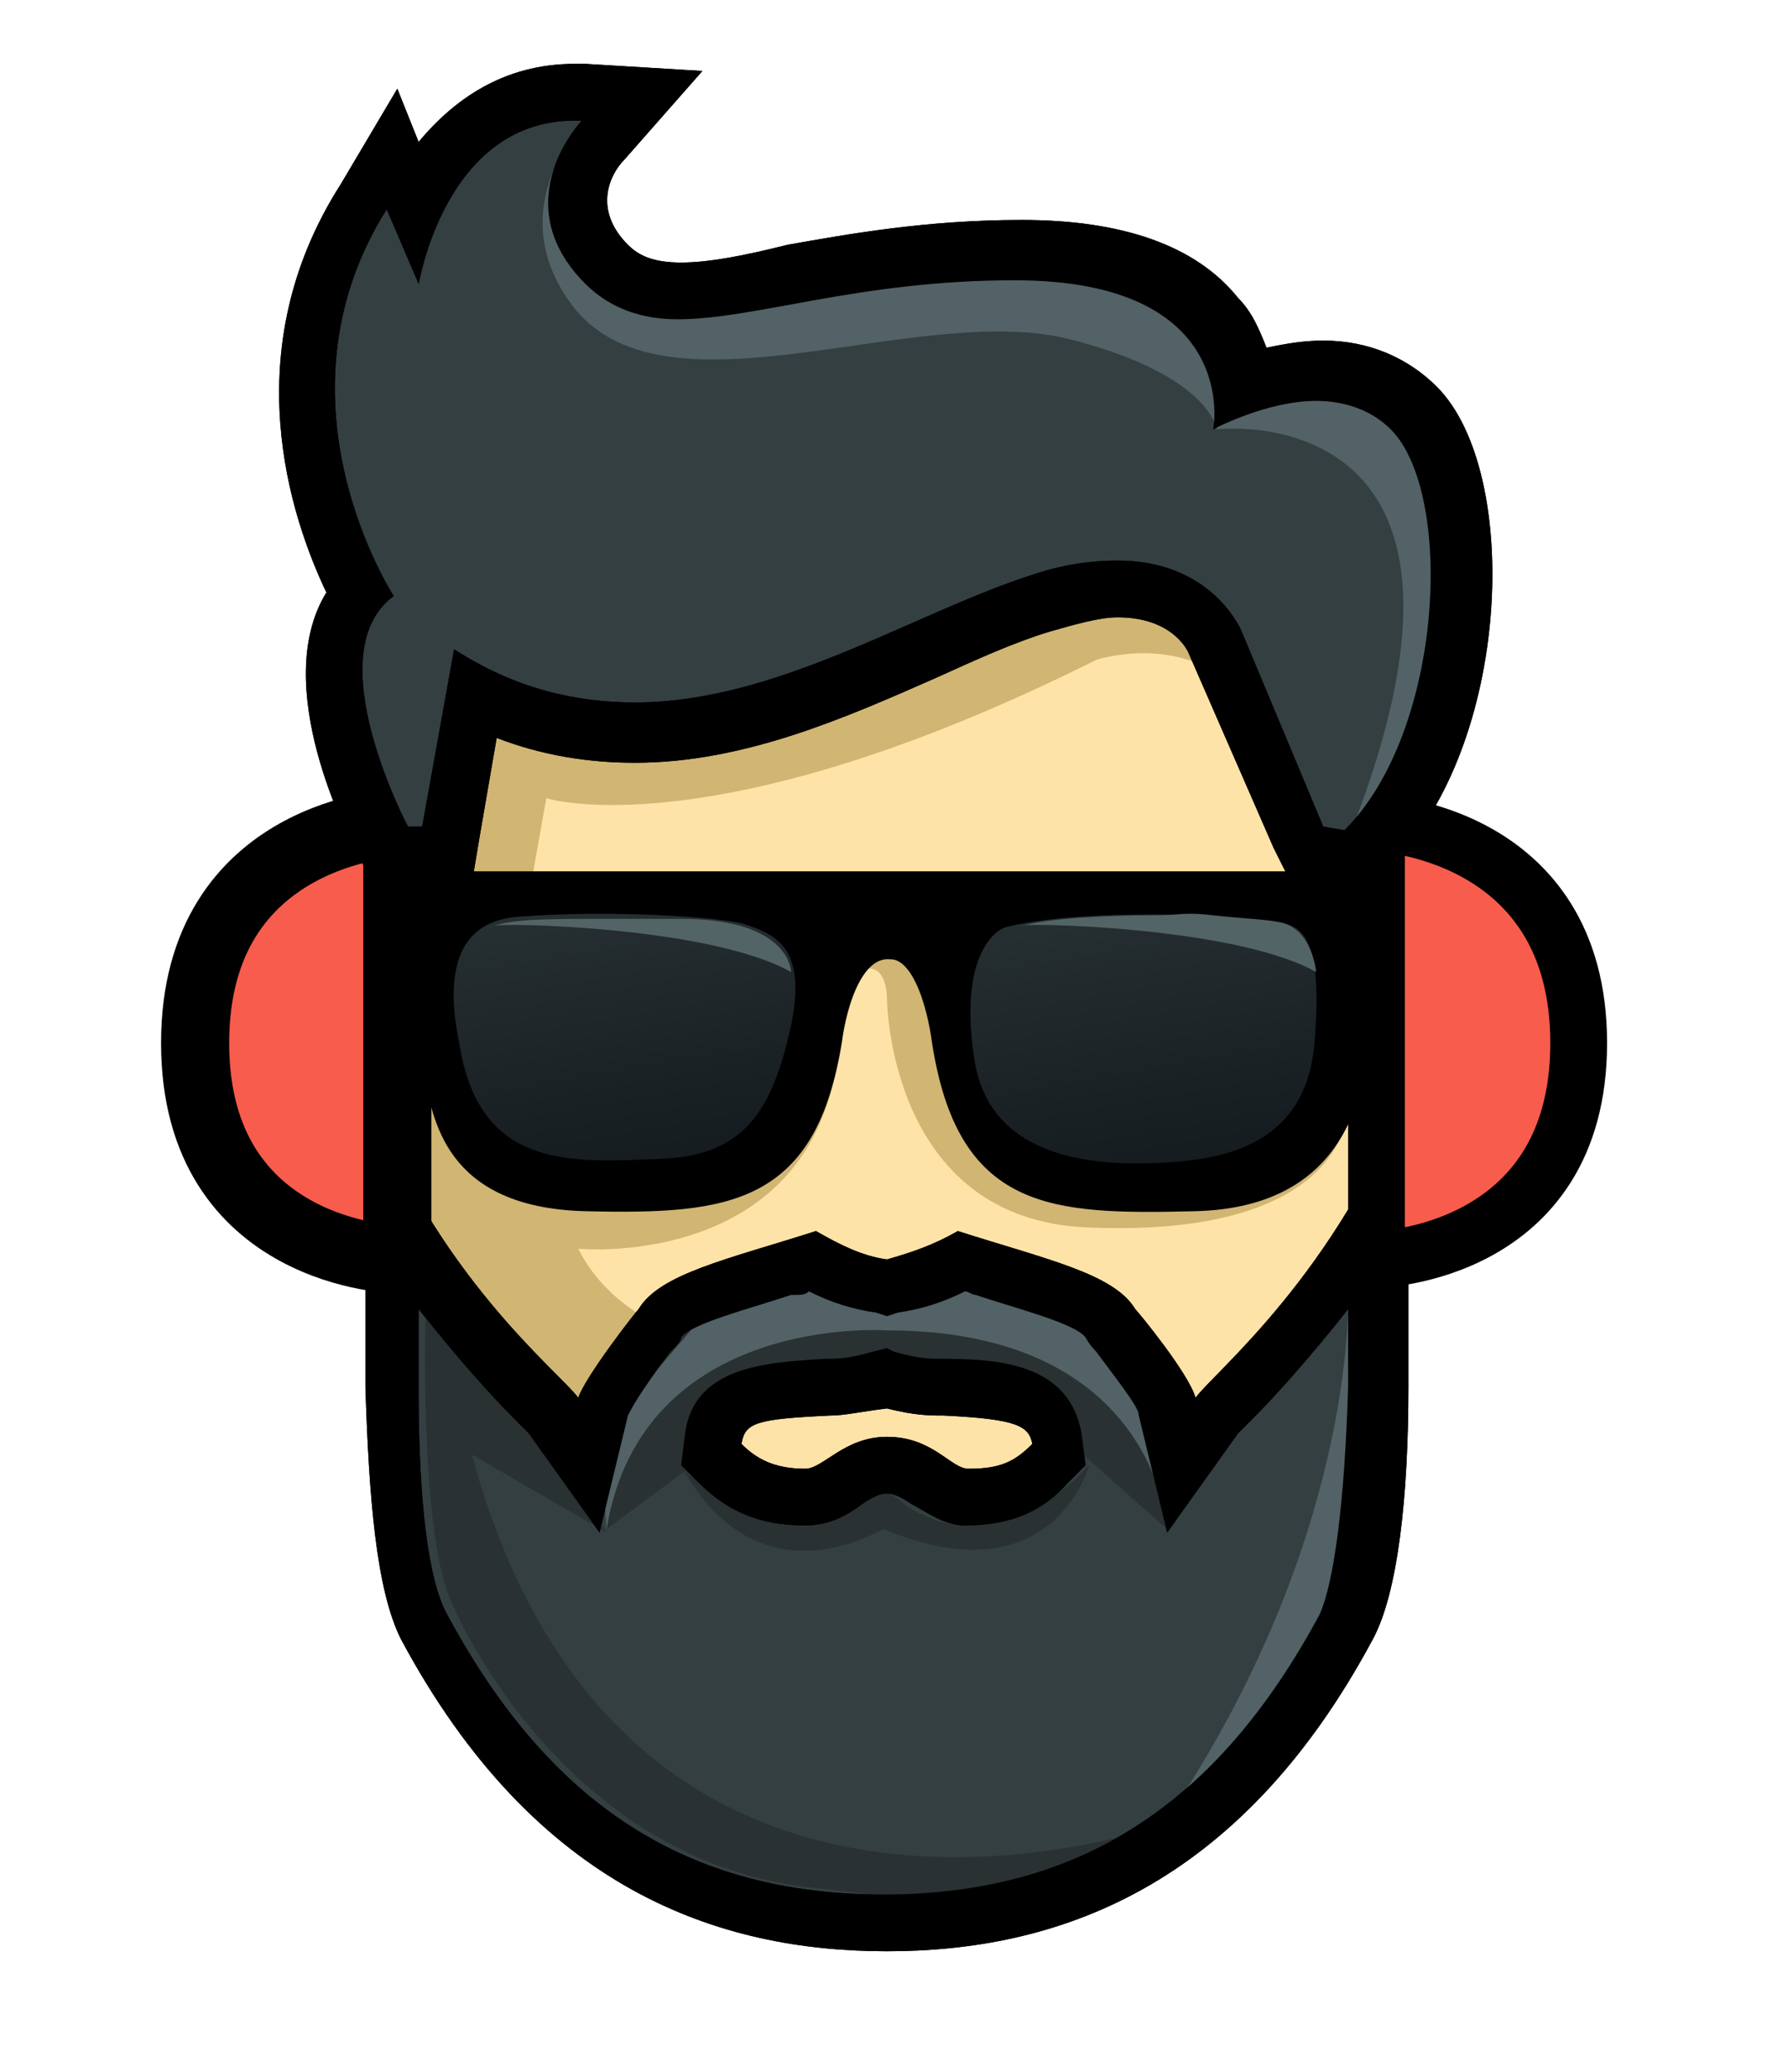
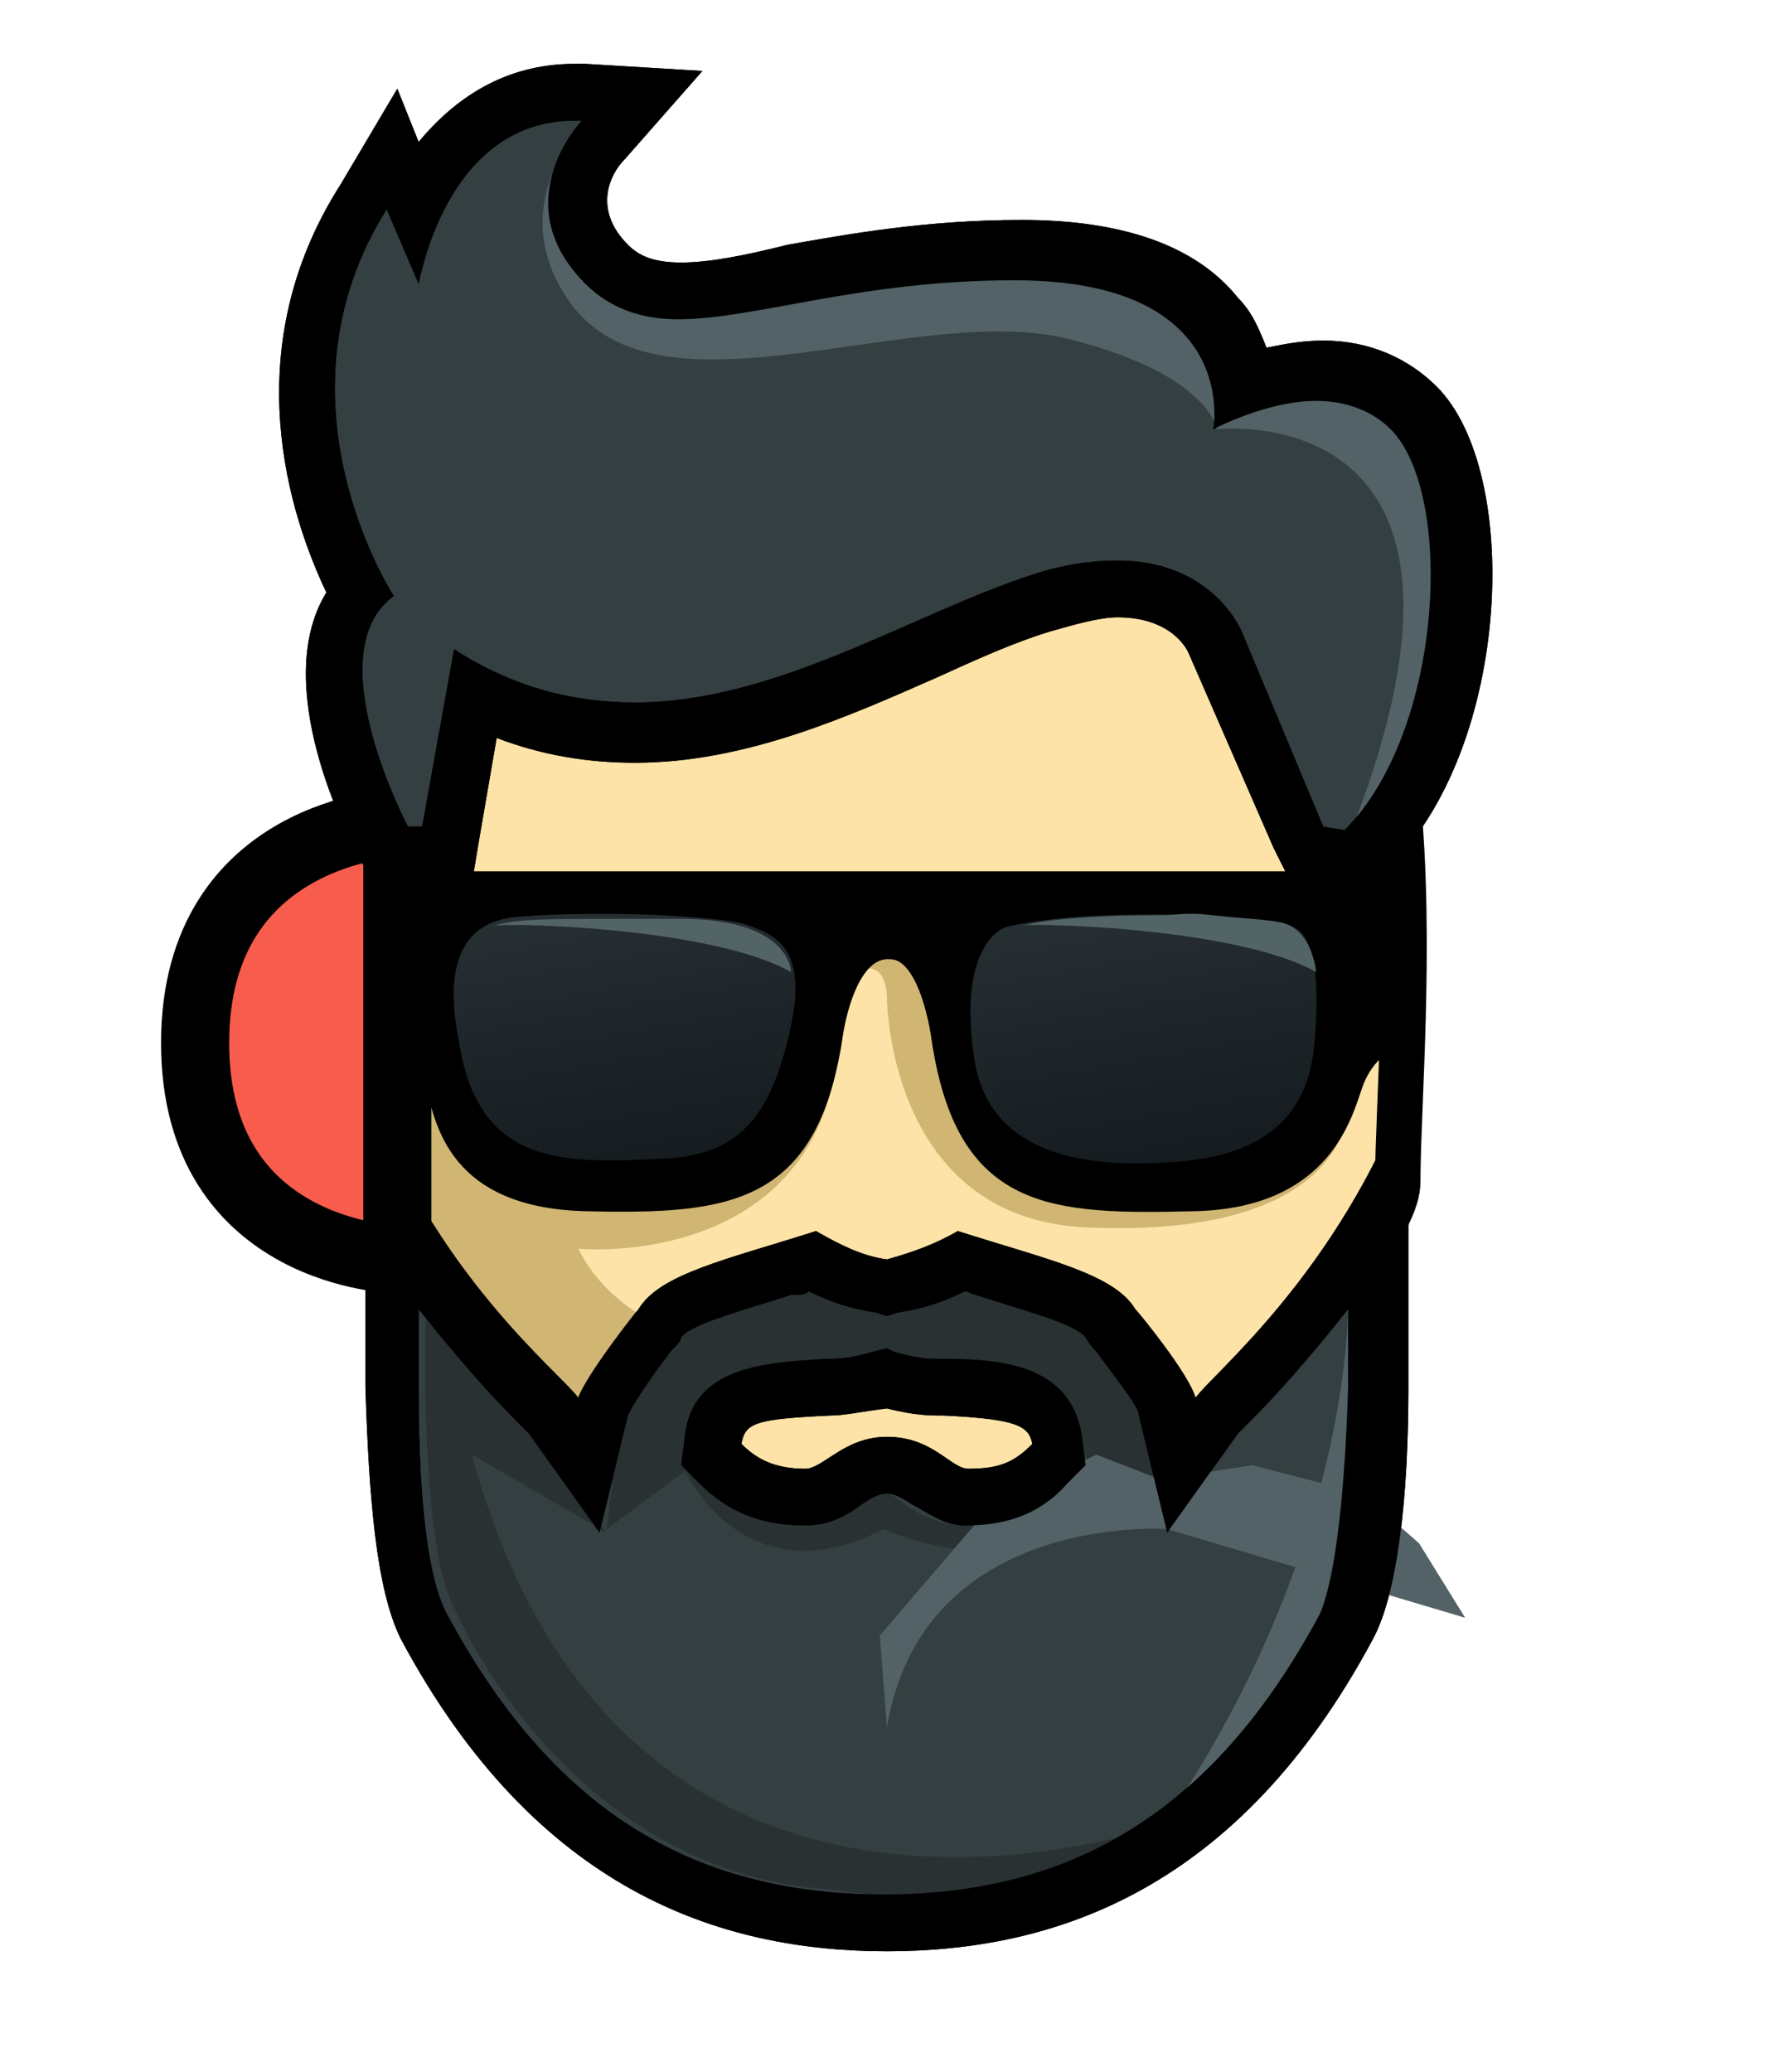
<svg xmlns="http://www.w3.org/2000/svg" version="1.1" x="0px" y="0px" viewBox="0 0 50.4 58.4" style="enable-background:new 0 0 50 58.4;" xml:space="preserve">
  <style type="text/css">
	.st0{fill:#293133;}
	.st1{fill:#FDE3A7;stroke:#000000;stroke-width:1.28;stroke-miterlimit:10;}
	.st2{fill:#D1B573;}
	.st3{fill:#343F41;}
	.st4{fill:#526266;}
	.st5{fill:url(#SVGID_1_);}
	.st6{fill:url(#SVGID_2_);}
	.st7{stroke:#000000;stroke-width:0.48;stroke-miterlimit:10;}
	.st8{fill:#536466;}
	.st9{fill:#F75C4C;stroke:#000000;stroke-width:1.6;stroke-miterlimit:10;}
	.st10{fill:#F75C4C;stroke:#000000;stroke-width:1.92;stroke-miterlimit:10;}
	.st11{fill:#373F4F;}
</style>
  <g id="Layer_1">
    <g id="Layer_3">
	</g>
  </g>
  <g id="Layer_4">
    <g>
      <path class="st0" d="M34.8,17.3l3.3,6l-1,0.2c0,0-2.9-5.3-2.8-5.4C34.4,18.1,34.8,17.3,34.8,17.3" />
      <path class="st0" d="M11.8,8.1c0,0-0.8,1.5-0.6,4.3c0.2,2.9,1.5,3.7,1.5,3.7s2.8,2.3,6.7,1.7c6.4-1,14.9-5.3,15.9,0.8    c1.5,8.5-1.5-1.4-1.5-1.4h-3.3l-6.3,2l-4.6,0.9L17,20.5l-3.9-0.8l-0.7,3.9h-1.7l-1.3-4.5l0.6-2.5c0,0-1.1-4.4-1.2-4.7    c-0.1-0.2,0-4.3,0-4.5c0-0.2,2.2-3.2,2.2-3.2l0.4,1.9L11.8,8.1" />
      <path class="st0" d="M3.7,8.3" />
      <path class="st1" d="M39.4,33.3c0,0.8-0.8,1.7-1.1,2.5c-1.9,5.5-8.4,11.5-13.6,11.5c-5.1,0-11.1-5.9-12.9-11.3    c-0.3-0.9-1.1-1.9-1.1-2.7c0-3.3-1.3-10.4,0.5-14.9c1.8-4.6,10.8-7.5,13.5-7.5c3.1,0,11.3,2,14.1,7.1c0.7,1.3,0.4,2.8,0.6,4.5    C39.8,26.6,39.4,31.2,39.4,33.3z" />
      <path class="st2" d="M10.7,33.3l5.6,7.7l2.4-3.6c0,0-1.6-0.6-2.4-2.2c0,0,7.4,0.7,7.4-6.7L23.5,26l-13.1,1.6L10.7,33.3" />
      <polyline class="st2" points="23.3,28.3 10.7,32.3 10.7,33.3   " />
-       <path class="st2" d="M14.9,25.3l0.5-2.8c0,0,4.7,1.5,15.5-3.9c0,0,2.1-0.7,3.7,0.6L33.2,17l-2.5-0.3l-3.6,1.2l-5.7,1.9l-3.8,0.4    l-4.5-0.4l-1,5.6H14.9z" />
      <path class="st2" d="M38,31.2c0,0,0.1,3.7-7.3,3.4C25,34.4,25,28.1,25,28.1s0-0.8-0.5-0.8c-0.6,0-0.6,0.6-0.6,0.6h-0.5    c0,0,0.1-2.4,0.3-2.5c0.2-0.1,15.3,0,15.3,0L38,31.2z" />
      <g>
        <path class="st3" d="M25,54.2c-5.7,0-10-2.7-13-8.4c-0.8-1.5-0.9-5.4-0.9-6.7l0-4.9c1.5,2.6,3.2,4.3,4.1,5.2     c0.2,0.2,0.4,0.4,0.5,0.5l1,1.4l0.4-1.7c0-0.1,0.3-0.6,1.4-2c0.1-0.2,0.2-0.3,0.2-0.3c0.3-0.6,1.9-1,3.6-1.5l0.6-0.2     c0.7,0.4,1.3,0.6,2,0.7l0.1,0l0.1,0c0.7-0.1,1.3-0.3,2-0.7l0.6,0.2c1.7,0.5,3.2,1,3.6,1.5c0,0,0.1,0.1,0.2,0.3     c1.1,1.4,1.3,1.9,1.4,2l0.4,1.6l1-1.3c0.1-0.1,0.3-0.3,0.5-0.5c0.9-0.9,2.6-2.6,4.1-5.2l0,4.9c0,1.3-0.1,5.2-0.9,6.7     C35,51.4,30.7,54.2,25,54.2z M25,41.3c0.5,0,0.8,0.2,1.2,0.5c0.3,0.2,0.6,0.4,1.1,0.4c1.1,0,1.8-0.3,2.4-1l0.3-0.3l0-0.4     c-0.2-1.4-1.6-1.5-3.3-1.5c-0.4,0-0.7-0.1-1.4-0.2l-0.2,0l-0.2,0c-0.7,0.2-1,0.2-1.4,0.2c-1.7,0.1-3.1,0.1-3.3,1.5l0,0.4l0.3,0.3     c0.6,0.7,1.3,0.9,2.4,1c0,0,0,0,0,0c0.5,0,0.8-0.2,1.1-0.4C24.2,41.5,24.5,41.3,25,41.3z" />
        <path d="M22.8,36.4c0.6,0.3,1.2,0.5,1.9,0.6l0.3,0.1l0.3-0.1c0.7-0.1,1.3-0.3,1.9-0.6c0.1,0,0.2,0.1,0.3,0.1     c1.2,0.4,2.8,0.8,3.1,1.2c0,0,0.1,0.2,0.3,0.4c0.9,1.2,1.2,1.6,1.2,1.8l0.8,3.3l2-2.8c0.1-0.1,0.3-0.3,0.4-0.4     c0.6-0.6,1.6-1.7,2.7-3.1l0,2.2c-0.1,3.3-0.4,5.5-0.8,6.4c-2.9,5.4-6.8,7.9-12.3,7.9c-5.5,0-9.4-2.5-12.3-7.9     c-0.5-0.9-0.8-3-0.8-6.3l0-2.3c1.1,1.4,2.1,2.5,2.7,3.1c0.2,0.2,0.4,0.4,0.4,0.4l2,2.8l0.8-3.3c0.1-0.2,0.3-0.6,1.2-1.8     c0.2-0.2,0.3-0.3,0.3-0.4c0.3-0.4,1.9-0.8,3.1-1.2C22.6,36.5,22.7,36.5,22.8,36.4 M22.7,43L22.7,43c0.7,0,1.2-0.3,1.6-0.6     c0.3-0.2,0.5-0.3,0.7-0.3c0.2,0,0.4,0.1,0.7,0.3c0.4,0.2,0.9,0.6,1.5,0.6l0,0l0,0c1.3,0,2.2-0.4,2.9-1.2l0.5-0.5l-0.1-0.8     c-0.3-2.1-2.4-2.2-4-2.2c-0.3,0-0.6,0-1.3-0.2L25,38l-0.4,0.1c-0.7,0.2-1,0.2-1.3,0.2c-1.7,0.1-3.8,0.2-4,2.2l-0.1,0.8l0.5,0.5     C20.5,42.6,21.4,43,22.7,43L22.7,43 M39.7,30.6c-2,5.3-5.5,8.1-6,8.8c-0.2-0.7-1.6-2.4-1.7-2.5c-0.6-1-2.5-1.4-5-2.2     c-0.7,0.4-1.3,0.6-2,0.8c-0.7-0.1-1.3-0.4-2-0.8c-2.5,0.8-4.4,1.2-5,2.2c-0.1,0.1-1.5,1.9-1.7,2.5c-0.5-0.7-4.1-3.5-6-8.8     c0,2.3,0,7.6,0,8.5c0.1,3.1,0.3,5.7,1,7.1c3.8,7.1,9,8.8,13.7,8.8c4.7,0,9.9-1.7,13.7-8.8c0.7-1.3,1-4,1-7.1     C39.7,38.3,39.7,33,39.7,30.6L39.7,30.6z M22.7,41.4C22.7,41.4,22.7,41.4,22.7,41.4c-0.9,0-1.4-0.3-1.8-0.7     c0.1-0.6,0.4-0.7,2.5-0.8c0.4,0,0.8-0.1,1.6-0.2c0.8,0.2,1.2,0.2,1.6,0.2c2.1,0.1,2.4,0.3,2.5,0.8c-0.5,0.5-0.9,0.7-1.8,0.7     c0,0,0,0,0,0c-0.5,0-1-0.9-2.3-0.9C23.8,40.5,23.2,41.4,22.7,41.4L22.7,41.4z" />
      </g>
      <path class="st0" d="M33.2,51.3c0,0-15.5,5.9-19.9-10.3l3.8,2.2l-2-2.8l-3.1-3.6c0,0-0.2,6.2,0.7,8.3c0.9,2.1,4.1,7.4,10.1,8.1    S30.6,53.8,33.2,51.3z" />
      <path class="st4" d="M38,36.4c0,0,0.3,6.4-4.6,14.1l2.8-1.3l2.6-3.8l0.6-9.6l-1.3-0.6L38,36.4z" />
      <path class="st0" d="M19.2,41.3c0,0,0.2,0.3,0.3,0.3c0.2,0.2,0.4,0.4,0.7,0.6c0.7,0.5,1.6,0.9,2.8,0.8c0.6-0.1,1.2-0.5,1.4-0.7    c0.2-0.1,0.4-0.2,0.5-0.2c0.2,0,0.4,0.1,0.6,0.3c0.1,0.1,0.9,0.6,1.7,0.6c1.6,0,2.7-0.9,3.2-1.4c0.2-0.2,0.3-0.3,0.3-0.3    s-1,3.8-5.8,1.8C25,43,21.4,45.4,19.2,41.3z" />
      <path class="st0" d="M32.9,43.1l-2.6-2.3l-2.2-1.5l-6.4-0.2l-1.9,2l-2.7,2l0.5-4c0,0,2.1-2,2.3-2c0.1-0.1,2.4-1,2.5-1.1    c0.1,0,2,0.1,2.5,0.1c0.5,0,1.6-0.1,1.9-0.1c0.2-0.1,1.8,0.1,1.8,0.1s2.3,0.6,2.6,0.9c0.3,0.3,0.6,0.8,1,1.7    c0.4,0.9,1.1,1.6,1,2.4C32.9,42,32.9,43.1,32.9,43.1z" />
-       <path class="st4" d="M32.9,43.1c0,0-0.3-5.6-7.9-5.6c0,0-6.9-0.5-7.9,5.6l-0.2-2.6l3-3.5l3.1-1.6l1.8,0.7l2.6-0.4l3.1,0.8l1.6,1.4    l1.3,2.1L32.9,43.1z" />
+       <path class="st4" d="M32.9,43.1c0,0-6.9-0.5-7.9,5.6l-0.2-2.6l3-3.5l3.1-1.6l1.8,0.7l2.6-0.4l3.1,0.8l1.6,1.4    l1.3,2.1L32.9,43.1z" />
      <g>
        <path d="M22.8,36.4c0.6,0.3,1.2,0.5,1.9,0.6l0.3,0.1l0.3-0.1c0.7-0.1,1.3-0.3,1.9-0.6c0.1,0,0.2,0.1,0.3,0.1     c1.2,0.4,2.8,0.8,3.1,1.2c0,0,0.1,0.2,0.3,0.4c0.9,1.2,1.2,1.6,1.2,1.8l0.8,3.3l2-2.8c0.1-0.1,0.3-0.3,0.4-0.4     c0.6-0.6,1.6-1.7,2.7-3.1l0,2.2c-0.1,3.3-0.4,5.5-0.8,6.4c-2.9,5.4-6.8,7.9-12.3,7.9c-5.5,0-9.4-2.5-12.3-7.9     c-0.5-0.9-0.8-3-0.8-6.3l0-2.3c1.1,1.4,2.1,2.5,2.7,3.1c0.2,0.2,0.4,0.4,0.4,0.4l2,2.8l0.8-3.3c0.1-0.2,0.3-0.6,1.2-1.8     c0.2-0.2,0.3-0.3,0.3-0.4c0.3-0.4,1.9-0.8,3.1-1.2C22.6,36.5,22.7,36.5,22.8,36.4 M22.7,43L22.7,43c0.7,0,1.2-0.3,1.6-0.6     c0.3-0.2,0.5-0.3,0.7-0.3c0.2,0,0.4,0.1,0.7,0.3c0.4,0.2,0.9,0.6,1.5,0.6l0,0l0,0c1.3,0,2.2-0.4,2.9-1.2l0.5-0.5l-0.1-0.8     c-0.3-2.1-2.4-2.2-4-2.2c-0.3,0-0.6,0-1.3-0.2L25,38l-0.4,0.1c-0.7,0.2-1,0.2-1.3,0.2c-1.7,0.1-3.8,0.2-4,2.2l-0.1,0.8l0.5,0.5     C20.5,42.6,21.4,43,22.7,43L22.7,43 M39.7,30.6c-2,5.3-5.5,8.1-6,8.8c-0.2-0.7-1.6-2.4-1.7-2.5c-0.6-1-2.5-1.4-5-2.2     c-0.7,0.4-1.3,0.6-2,0.8c-0.7-0.1-1.3-0.4-2-0.8c-2.5,0.8-4.4,1.2-5,2.2c-0.1,0.1-1.5,1.9-1.7,2.5c-0.5-0.7-4.1-3.5-6-8.8     c0,2.3,0,7.6,0,8.5c0.1,3.1,0.3,5.7,1,7.1c3.8,7.1,9,8.8,13.7,8.8c4.7,0,9.9-1.7,13.7-8.8c0.7-1.3,1-4,1-7.1     C39.7,38.3,39.7,33,39.7,30.6L39.7,30.6z M22.7,41.4C22.7,41.4,22.7,41.4,22.7,41.4c-0.9,0-1.4-0.3-1.8-0.7     c0.1-0.6,0.4-0.7,2.5-0.8c0.4,0,0.8-0.1,1.6-0.2c0.8,0.2,1.2,0.2,1.6,0.2c2.1,0.1,2.4,0.3,2.5,0.8c-0.5,0.5-0.9,0.7-1.8,0.7     c0,0,0,0,0,0c-0.5,0-1-0.9-2.3-0.9C23.8,40.5,23.2,41.4,22.7,41.4L22.7,41.4z" />
      </g>
      <g>
        <linearGradient id="SVGID_1_" gradientUnits="userSpaceOnUse" x1="18.505" y1="33.361" x2="17.034" y2="25.022">
          <stop offset="0" style="stop-color:#141A1D" />
          <stop offset="1" style="stop-color:#273033" />
        </linearGradient>
        <path class="st5" d="M20.9,25.5c-1.3-0.2-5.4-0.3-7.6,0.2c-0.4,0.1-1.6,0.9-1.1,4c0.5,3.7,4.6,3.6,6.3,3.5     c1.7-0.1,4.4-0.5,4.6-3.9C23.4,25.4,22.3,25.7,20.9,25.5z" />
        <linearGradient id="SVGID_2_" gradientUnits="userSpaceOnUse" x1="33.065" y1="33.361" x2="31.594" y2="25.022">
          <stop offset="0" style="stop-color:#141A1D" />
          <stop offset="1" style="stop-color:#273033" />
        </linearGradient>
        <path class="st6" d="M35.5,25.5c-1.3-0.2-5.4-0.3-7.6,0.2c-0.4,0.1-1.6,0.9-1.1,4c0.5,3.7,4.6,3.6,6.3,3.5     c1.7-0.1,4.4-0.5,4.6-3.9C38,25.4,36.8,25.7,35.5,25.5z" />
      </g>
      <path class="st7" d="M11.1,24.8c0,0-0.1,2.4,0.1,4.6c0,0,0.7,0.3,1,1.1c0.3,0.8,0.4,3.3,4.3,3.4c4.1,0.1,6.3-0.2,7-4.6    c0,0,0.3-2.6,1.6-2.5c1.1,0,1.4,2.5,1.4,2.5c0.7,4.6,3.1,4.7,7.2,4.6c3.7-0.1,4.2-2.6,4.5-3.4c0.3-0.8,0.9-1.1,0.9-1.1    c0.1-2.2,0.1-4.6,0.1-4.6C33.7,24.8,23.7,24.8,11.1,24.8z M22.5,29.1c-0.5,2.2-1.3,3.7-3.8,3.8c-2.5,0.1-5.4,0.4-6-3.5    c-0.2-1-0.6-3.6,1.9-3.8c2.6-0.2,5.6,0,6.4,0.2C21.9,26.1,23.1,26.5,22.5,29.1z M37.3,29.3c-0.2,3.2-2.8,3.6-4.3,3.7    c-1.6,0.1-5.4,0.2-5.8-3.3c-0.4-2.9,0.7-3.7,1.1-3.8c2-0.5,5.8-0.4,7.1-0.2C36.5,25.8,37.6,25.6,37.3,29.3z" />
      <path class="st8" d="M22.3,27.4c0,0,0-1.5-3.1-1.5c-0.8,0-1.5,0-2.1,0c-1.6,0-2.6,0-3.2,0.2C14,26,20,26.1,22.3,27.4z" />
      <path class="st8" d="M37.1,27.4c0,0-0.1-1.2-1-1.4c-0.5-0.1-1-0.1-1.9-0.2c-0.8-0.1-1,0-1.6,0c-1.6,0-3.1,0.1-3.8,0.3    C28.7,26,34.8,26.1,37.1,27.4z" />
-       <path class="st9" d="M38.8,23.2v12.3c0,0,5.7-0.1,5.7-6.1S38.8,23.2,38.8,23.2z" />
      <path class="st10" d="M11.2,23.2v12.3c0,0-5.7-0.1-5.7-6.1S11.2,23.2,11.2,23.2z" />
      <g>
        <path class="st3" d="M10.8,23.7c-0.3-0.5-2.5-4.8-0.7-7c-0.9-1.6-2.9-6.4,0.1-11.2l0.8-1.3l0.6,1.5c0.8-1.6,2.2-3.2,4.5-3.2     c0.1,0,0.2,0,0.3,0l1.7,0.1L17.1,4c-0.2,0.2-1.6,1.8,0.1,3.5c0.5,0.5,1.1,0.8,2.1,0.8c0.8,0,1.8-0.2,3-0.4     c1.7-0.3,3.9-0.7,6.5-0.7c2.6,0,4.4,0.7,5.5,1.9c0.5,0.6,0.8,1.3,0.9,1.9c0.6-0.2,1.4-0.4,2.2-0.4c1.1,0,2,0.3,2.7,1     c2.1,2.1,1.8,9.3-1.3,12.4l-0.3,0.3L36.9,24l-2.6-5.9c0-0.1-0.6-1.6-2.8-1.6c-0.7,0-1.4,0.1-2.2,0.4c-1,0.3-2.1,0.8-3.2,1.3     c-2.5,1.1-5.3,2.3-8.2,2.3c-1.6,0-3.1-0.4-4.5-1.1L12.6,24l-1.5,0.2L10.8,23.7z" />
        <path d="M16.2,3.4c0.1,0,0.1,0,0.2,0c0,0-2.2,2.3,0.1,4.6c0.7,0.7,1.6,1,2.6,1c2.2,0,5.1-1.1,9.5-1.1c6.4,0,5.6,4.2,5.6,4.2     s1.5-0.8,2.9-0.8c0.7,0,1.5,0.2,2.1,0.8c1.8,1.8,1.5,8.5-1.3,11.3l-0.6-0.1L35,17.8c0,0-0.8-2-3.5-2c-0.7,0-1.5,0.1-2.4,0.4     c-3.4,1.1-7.2,3.6-11.2,3.6c-1.7,0-3.4-0.4-5.1-1.5l-0.9,5l-0.4,0c0,0-2.6-4.9-0.4-6.5c0,0-3.6-5.5-0.2-10.9l0.9,2.1     C11.8,8.1,12.5,3.4,16.2,3.4 M16.2,1.8L16.2,1.8c-2,0-3.4,1-4.4,2.2l-0.6-1.5L9.6,5.2c-3,4.7-1.4,9.4-0.4,11.5     c-1.6,2.6,0.6,6.9,0.9,7.4l0.5,1l1.1-0.1l0.4,0l1.2-0.1l0.2-1.2l0.5-2.9c1.3,0.5,2.6,0.7,3.9,0.7c3.1,0,6-1.3,8.5-2.4     c1.1-0.5,2.2-1,3.2-1.3c0.7-0.2,1.4-0.4,1.9-0.4c1.6,0,2,1,2,1l0,0l0,0l2.4,5.5l0.4,0.8l0.9,0.1l0.6,0.1l0.8,0.1l0.6-0.6     c3.4-3.4,3.7-11.1,1.3-13.5c-0.8-0.8-1.9-1.3-3.2-1.3c-0.6,0-1.1,0.1-1.6,0.2c-0.2-0.5-0.4-1-0.8-1.4c-1.2-1.5-3.3-2.2-6.1-2.2     c-2.7,0-4.9,0.4-6.6,0.7C21,7.2,20,7.4,19.2,7.4c-0.8,0-1.2-0.2-1.5-0.5c-1-1-0.5-2-0.1-2.4L19.8,2l-3.3-0.2     C16.4,1.8,16.3,1.8,16.2,1.8L16.2,1.8z" />
      </g>
      <path class="st4" d="M34.3,12.1c0,0,8.6-1,3.8,11.3l1.4-0.9l1.6-5.8l-0.6-4.6l-1.7-1.2h-2.3h-1.9L34.3,12.1z" />
      <path class="st4" d="M16.5,3.4c0,0-2.5,2.5-0.3,5.3C18.9,12,26,8.4,30.3,9.6c3.8,1,4,2.5,4,2.5l0.9-1.5l-1.9-2.6l-5.4-1.4L24,7.8    l-4.8,0.3L17,7.4c0,0-0.8-1.5-0.7-1.8C16.4,5.4,16.5,3.4,16.5,3.4" />
      <g>
        <path d="M16.2,3.4c0.1,0,0.1,0,0.2,0c0,0-2.2,2.3,0.1,4.6c0.7,0.7,1.6,1,2.6,1c2.2,0,5.1-1.1,9.5-1.1c6.4,0,5.6,4.2,5.6,4.2     s1.5-0.8,2.9-0.8c0.7,0,1.5,0.2,2.1,0.8c1.8,1.8,1.5,8.5-1.3,11.3l-0.6-0.1L35,17.8c0,0-0.8-2-3.5-2c-0.7,0-1.5,0.1-2.4,0.4     c-3.4,1.1-7.2,3.6-11.2,3.6c-1.7,0-3.4-0.4-5.1-1.5l-0.9,5l-0.4,0c0,0-2.6-4.9-0.4-6.5c0,0-3.6-5.5-0.2-10.9l0.9,2.1     C11.8,8.1,12.5,3.4,16.2,3.4 M16.2,1.8L16.2,1.8c-2,0-3.4,1-4.4,2.2l-0.6-1.5L9.6,5.2c-3,4.7-1.4,9.4-0.4,11.5     c-1.6,2.6,0.6,6.9,0.9,7.4l0.5,1l1.1-0.1l0.4,0l1.2-0.1l0.2-1.2l0.5-2.9c1.3,0.5,2.6,0.7,3.9,0.7c3.1,0,6-1.3,8.5-2.4     c1.1-0.5,2.2-1,3.2-1.3c0.7-0.2,1.4-0.4,1.9-0.4c1.6,0,2,1,2,1l0,0l0,0l2.4,5.5l0.4,0.8l0.9,0.1l0.6,0.1l0.8,0.1l0.6-0.6     c3.4-3.4,3.7-11.1,1.3-13.5c-0.8-0.8-1.9-1.3-3.2-1.3c-0.6,0-1.1,0.1-1.6,0.2c-0.2-0.5-0.4-1-0.8-1.4c-1.2-1.5-3.3-2.2-6.1-2.2     c-2.7,0-4.9,0.4-6.6,0.7C21,7.2,20,7.4,19.2,7.4c-0.8,0-1.2-0.2-1.5-0.5c-1-1-0.5-2-0.1-2.4L19.8,2l-3.3-0.2     C16.4,1.8,16.3,1.8,16.2,1.8L16.2,1.8z" />
      </g>
    </g>
  </g>
</svg>